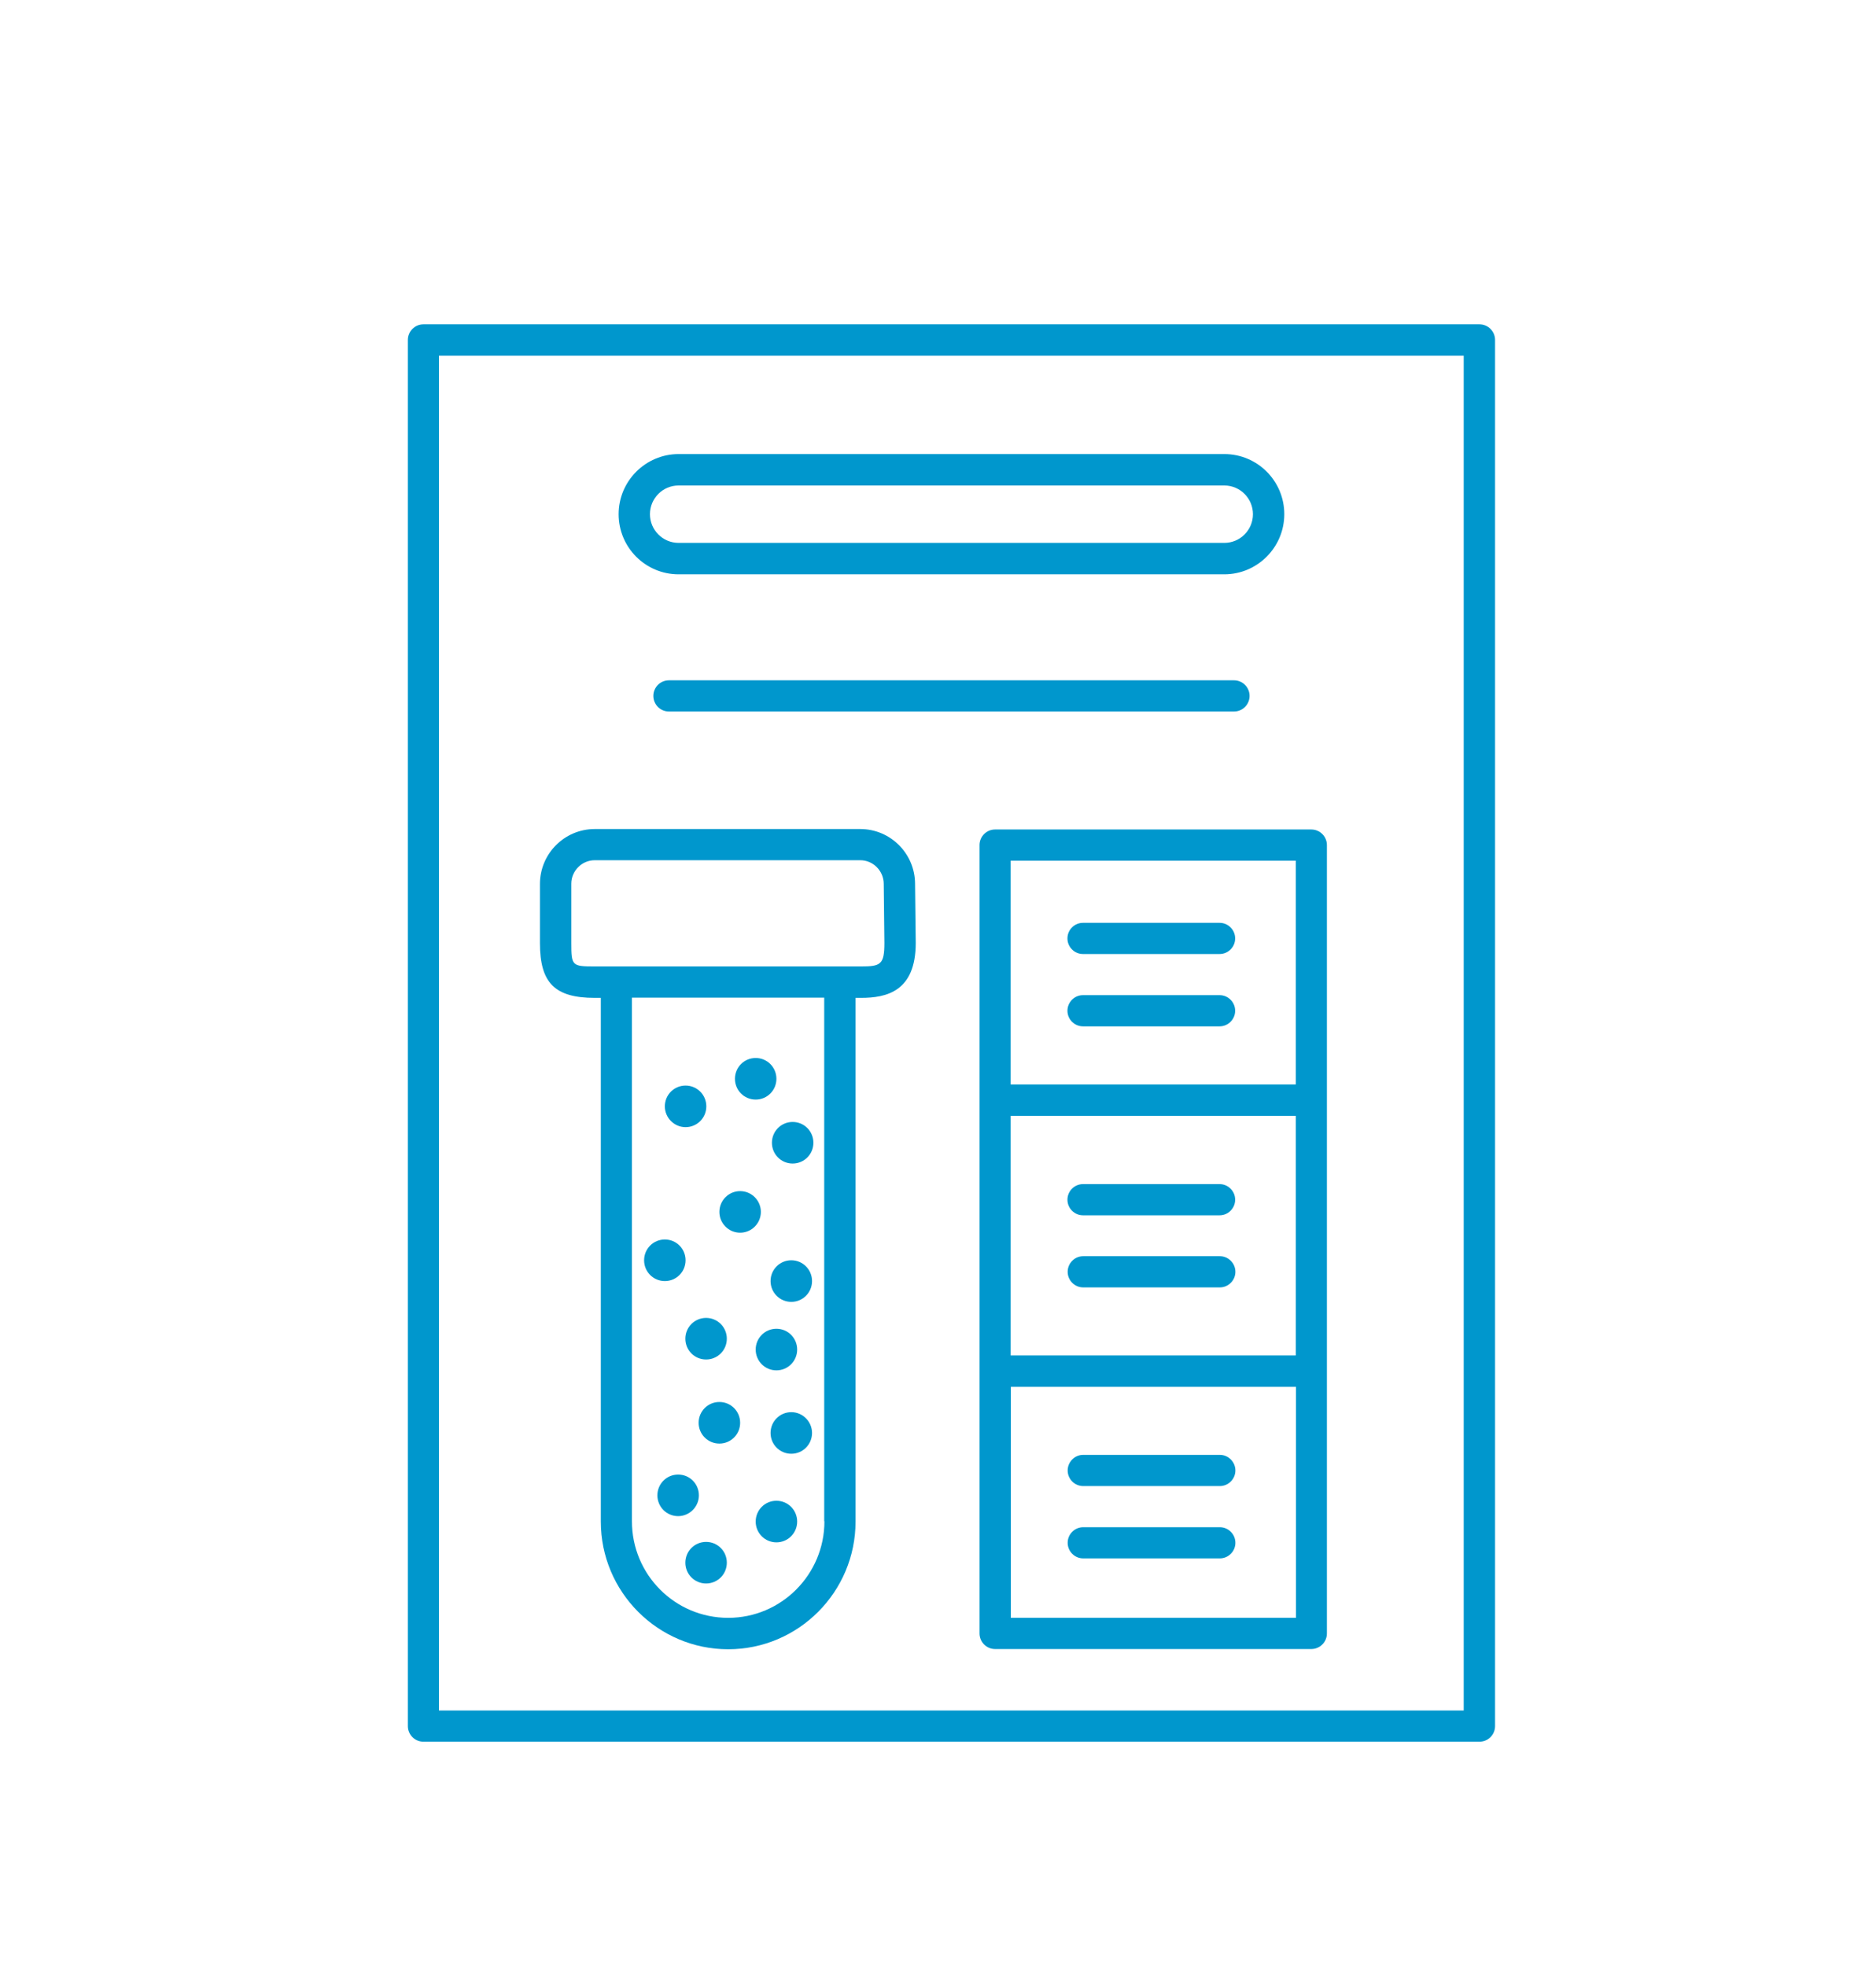
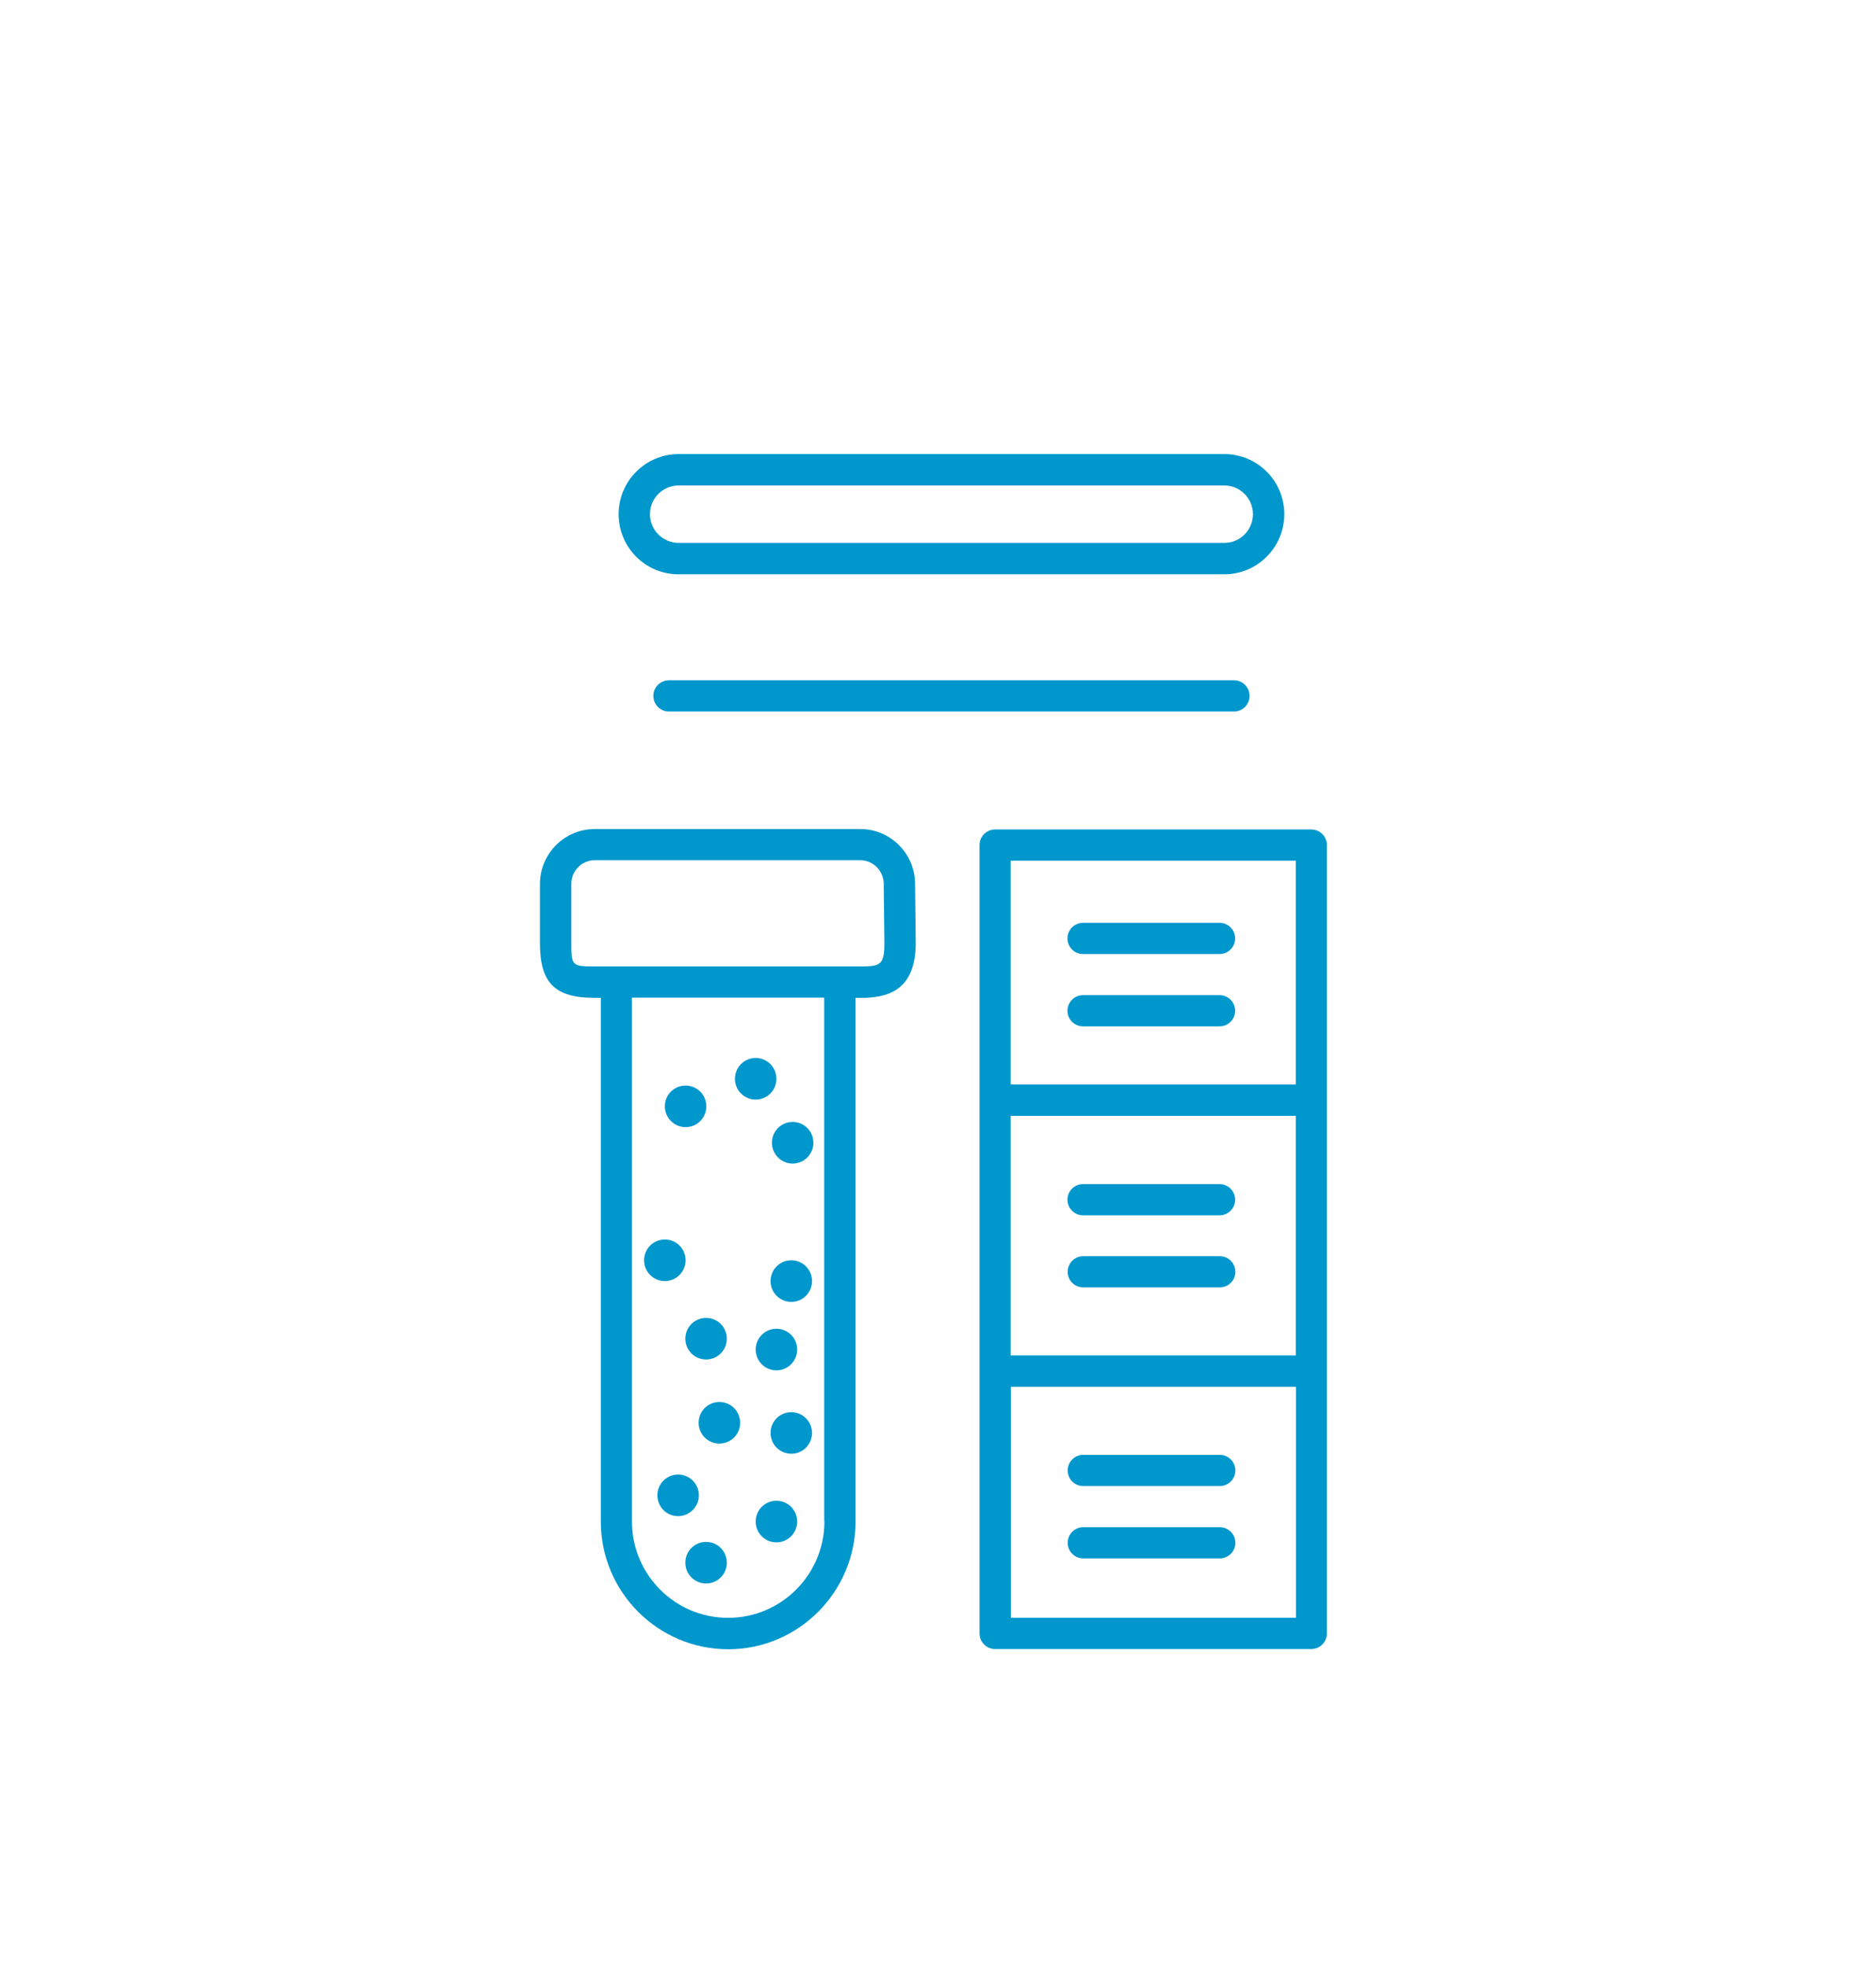
<svg xmlns="http://www.w3.org/2000/svg" width="83" height="87" viewBox="0 0 83 87" fill="none">
-   <path d="M65.458 14.35H18.733C18.354 14.35 18.045 14.66 18.045 15.04V76.37C18.045 76.75 18.354 77.06 18.733 77.06H65.458C65.837 77.06 66.146 76.75 66.146 76.37V15.04C66.146 14.66 65.837 14.35 65.458 14.35ZM64.759 75.68H19.421V15.74H64.759V75.68Z" fill="#0097CD" />
  <path d="M30.023 25.41H54.168C55.624 25.41 56.821 24.22 56.821 22.75C56.821 21.28 55.634 20.09 54.168 20.09H30.023C28.567 20.09 27.37 21.28 27.37 22.75C27.37 24.22 28.557 25.41 30.023 25.41ZM30.023 21.48H54.168C54.866 21.48 55.434 22.05 55.434 22.75C55.434 23.45 54.866 24.02 54.168 24.02H30.023C29.325 24.02 28.756 23.45 28.756 22.75C28.756 22.05 29.325 21.48 30.023 21.48Z" fill="#0097CD" />
  <path d="M55.285 30.79C55.285 30.41 54.976 30.1 54.597 30.1H29.594C29.215 30.1 28.906 30.41 28.906 30.79C28.906 31.17 29.215 31.48 29.594 31.48H54.597C54.976 31.48 55.285 31.17 55.285 30.79Z" fill="#0097CD" />
  <path d="M43.337 37.39V72.27C43.337 72.65 43.646 72.96 44.025 72.96H58.017C58.397 72.96 58.706 72.65 58.706 72.27V37.39C58.706 37.01 58.397 36.7 58.017 36.7H44.025C43.646 36.7 43.337 37.01 43.337 37.39ZM57.329 59.97H44.713V49.37H57.329V59.97ZM44.723 71.58V61.36H57.339V71.58H44.723ZM57.329 38.08V47.98H44.713V38.08H57.329Z" fill="#0097CD" />
  <path d="M47.915 42.21H53.959C54.337 42.21 54.647 41.9 54.647 41.52C54.647 41.14 54.337 40.83 53.959 40.83H47.915C47.536 40.83 47.227 41.14 47.227 41.52C47.227 41.9 47.536 42.21 47.915 42.21Z" fill="#0097CD" />
  <path d="M47.915 45.41H53.959C54.337 45.41 54.647 45.1 54.647 44.72C54.647 44.34 54.337 44.03 53.959 44.03H47.915C47.536 44.03 47.227 44.34 47.227 44.72C47.227 45.1 47.536 45.41 47.915 45.41Z" fill="#0097CD" />
  <path d="M47.915 53.77H53.959C54.337 53.77 54.647 53.46 54.647 53.08C54.647 52.7 54.337 52.39 53.959 52.39H47.915C47.536 52.39 47.227 52.7 47.227 53.08C47.227 53.46 47.536 53.77 47.915 53.77Z" fill="#0097CD" />
  <path d="M53.968 55.58H47.925C47.546 55.58 47.237 55.89 47.237 56.27C47.237 56.65 47.546 56.96 47.925 56.96H53.968C54.347 56.96 54.657 56.65 54.657 56.27C54.657 55.89 54.347 55.58 53.968 55.58Z" fill="#0097CD" />
  <path d="M53.968 64.37H47.925C47.546 64.37 47.237 64.68 47.237 65.06C47.237 65.44 47.546 65.75 47.925 65.75H53.968C54.347 65.75 54.657 65.44 54.657 65.06C54.657 64.68 54.347 64.37 53.968 64.37Z" fill="#0097CD" />
  <path d="M53.968 67.57H47.925C47.546 67.57 47.237 67.88 47.237 68.26C47.237 68.64 47.546 68.95 47.925 68.95H53.968C54.347 68.95 54.657 68.64 54.657 68.26C54.657 67.88 54.347 67.57 53.968 67.57Z" fill="#0097CD" />
  <path d="M26.313 44.15H26.582V67.32C26.582 70.44 29.115 72.97 32.217 72.97C35.329 72.97 37.852 70.43 37.852 67.32V44.15H38.091C39.218 44.15 40.515 43.87 40.515 41.72L40.485 39.11C40.485 37.77 39.398 36.68 38.061 36.68H26.313C24.977 36.68 23.889 37.77 23.889 39.11V41.73C23.889 43.49 24.548 44.15 26.313 44.15ZM36.475 67.31C36.475 69.66 34.571 71.58 32.217 71.58C29.863 71.58 27.959 69.67 27.959 67.31V44.14H36.466V67.31H36.475ZM25.276 39.1C25.276 38.53 25.744 38.06 26.313 38.06H38.061C38.63 38.06 39.099 38.53 39.099 39.11L39.128 41.72C39.128 42.68 38.959 42.76 38.091 42.76H37.164H27.27H26.313C25.306 42.76 25.276 42.73 25.276 41.72V39.1Z" fill="#0097CD" />
  <path d="M35.01 55.76C34.501 55.76 34.092 56.17 34.092 56.68C34.092 57.19 34.501 57.6 35.01 57.6C35.518 57.6 35.927 57.19 35.927 56.68C35.927 56.17 35.518 55.76 35.01 55.76Z" fill="#0097CD" />
  <path d="M30.332 49.87C30.841 49.87 31.25 49.46 31.25 48.95C31.25 48.44 30.841 48.03 30.332 48.03C29.823 48.03 29.415 48.44 29.415 48.95C29.415 49.45 29.823 49.87 30.332 49.87Z" fill="#0097CD" />
  <path d="M33.434 48.65C33.942 48.65 34.351 48.24 34.351 47.73C34.351 47.22 33.942 46.81 33.434 46.81C32.925 46.81 32.516 47.22 32.516 47.73C32.516 48.24 32.925 48.65 33.434 48.65Z" fill="#0097CD" />
  <path d="M35.069 51.48C35.578 51.48 35.987 51.07 35.987 50.56C35.987 50.05 35.578 49.64 35.069 49.64C34.561 49.64 34.152 50.05 34.152 50.56C34.152 51.07 34.561 51.48 35.069 51.48Z" fill="#0097CD" />
-   <path d="M32.745 54.54C33.252 54.54 33.663 54.128 33.663 53.62C33.663 53.112 33.252 52.7 32.745 52.7C32.239 52.7 31.828 53.112 31.828 53.62C31.828 54.128 32.239 54.54 32.745 54.54Z" fill="#0097CD" />
  <path d="M29.415 56.68C29.923 56.68 30.332 56.27 30.332 55.76C30.332 55.25 29.923 54.84 29.415 54.84C28.906 54.84 28.497 55.25 28.497 55.76C28.497 56.27 28.906 56.68 29.415 56.68Z" fill="#0097CD" />
  <path d="M34.351 60.63C34.86 60.63 35.269 60.22 35.269 59.71C35.269 59.2 34.86 58.79 34.351 58.79C33.843 58.79 33.434 59.2 33.434 59.71C33.434 60.22 33.843 60.63 34.351 60.63Z" fill="#0097CD" />
  <path d="M32.157 59.23C32.157 58.72 31.748 58.31 31.24 58.31C30.731 58.31 30.322 58.72 30.322 59.23C30.322 59.74 30.731 60.15 31.24 60.15C31.748 60.15 32.157 59.74 32.157 59.23Z" fill="#0097CD" />
  <path d="M31.828 62.03C31.319 62.03 30.91 62.44 30.91 62.95C30.91 63.46 31.319 63.87 31.828 63.87C32.337 63.87 32.746 63.46 32.746 62.95C32.746 62.44 32.337 62.03 31.828 62.03Z" fill="#0097CD" />
  <path d="M30.921 66.16C30.921 65.65 30.512 65.24 30.003 65.24C29.494 65.24 29.085 65.65 29.085 66.16C29.085 66.67 29.494 67.08 30.003 67.08C30.502 67.08 30.921 66.67 30.921 66.16Z" fill="#0097CD" />
  <path d="M31.24 68.22C30.731 68.22 30.322 68.63 30.322 69.14C30.322 69.65 30.731 70.06 31.24 70.06C31.748 70.06 32.157 69.65 32.157 69.14C32.157 68.63 31.748 68.22 31.24 68.22Z" fill="#0097CD" />
  <path d="M34.351 66.4C33.843 66.4 33.434 66.81 33.434 67.32C33.434 67.83 33.843 68.24 34.351 68.24C34.86 68.24 35.269 67.83 35.269 67.32C35.269 66.81 34.86 66.4 34.351 66.4Z" fill="#0097CD" />
  <path d="M35.01 62.48C34.501 62.48 34.092 62.89 34.092 63.4C34.092 63.91 34.501 64.32 35.01 64.32C35.518 64.32 35.927 63.91 35.927 63.4C35.927 62.9 35.518 62.48 35.01 62.48Z" fill="#0097CD" />
</svg>